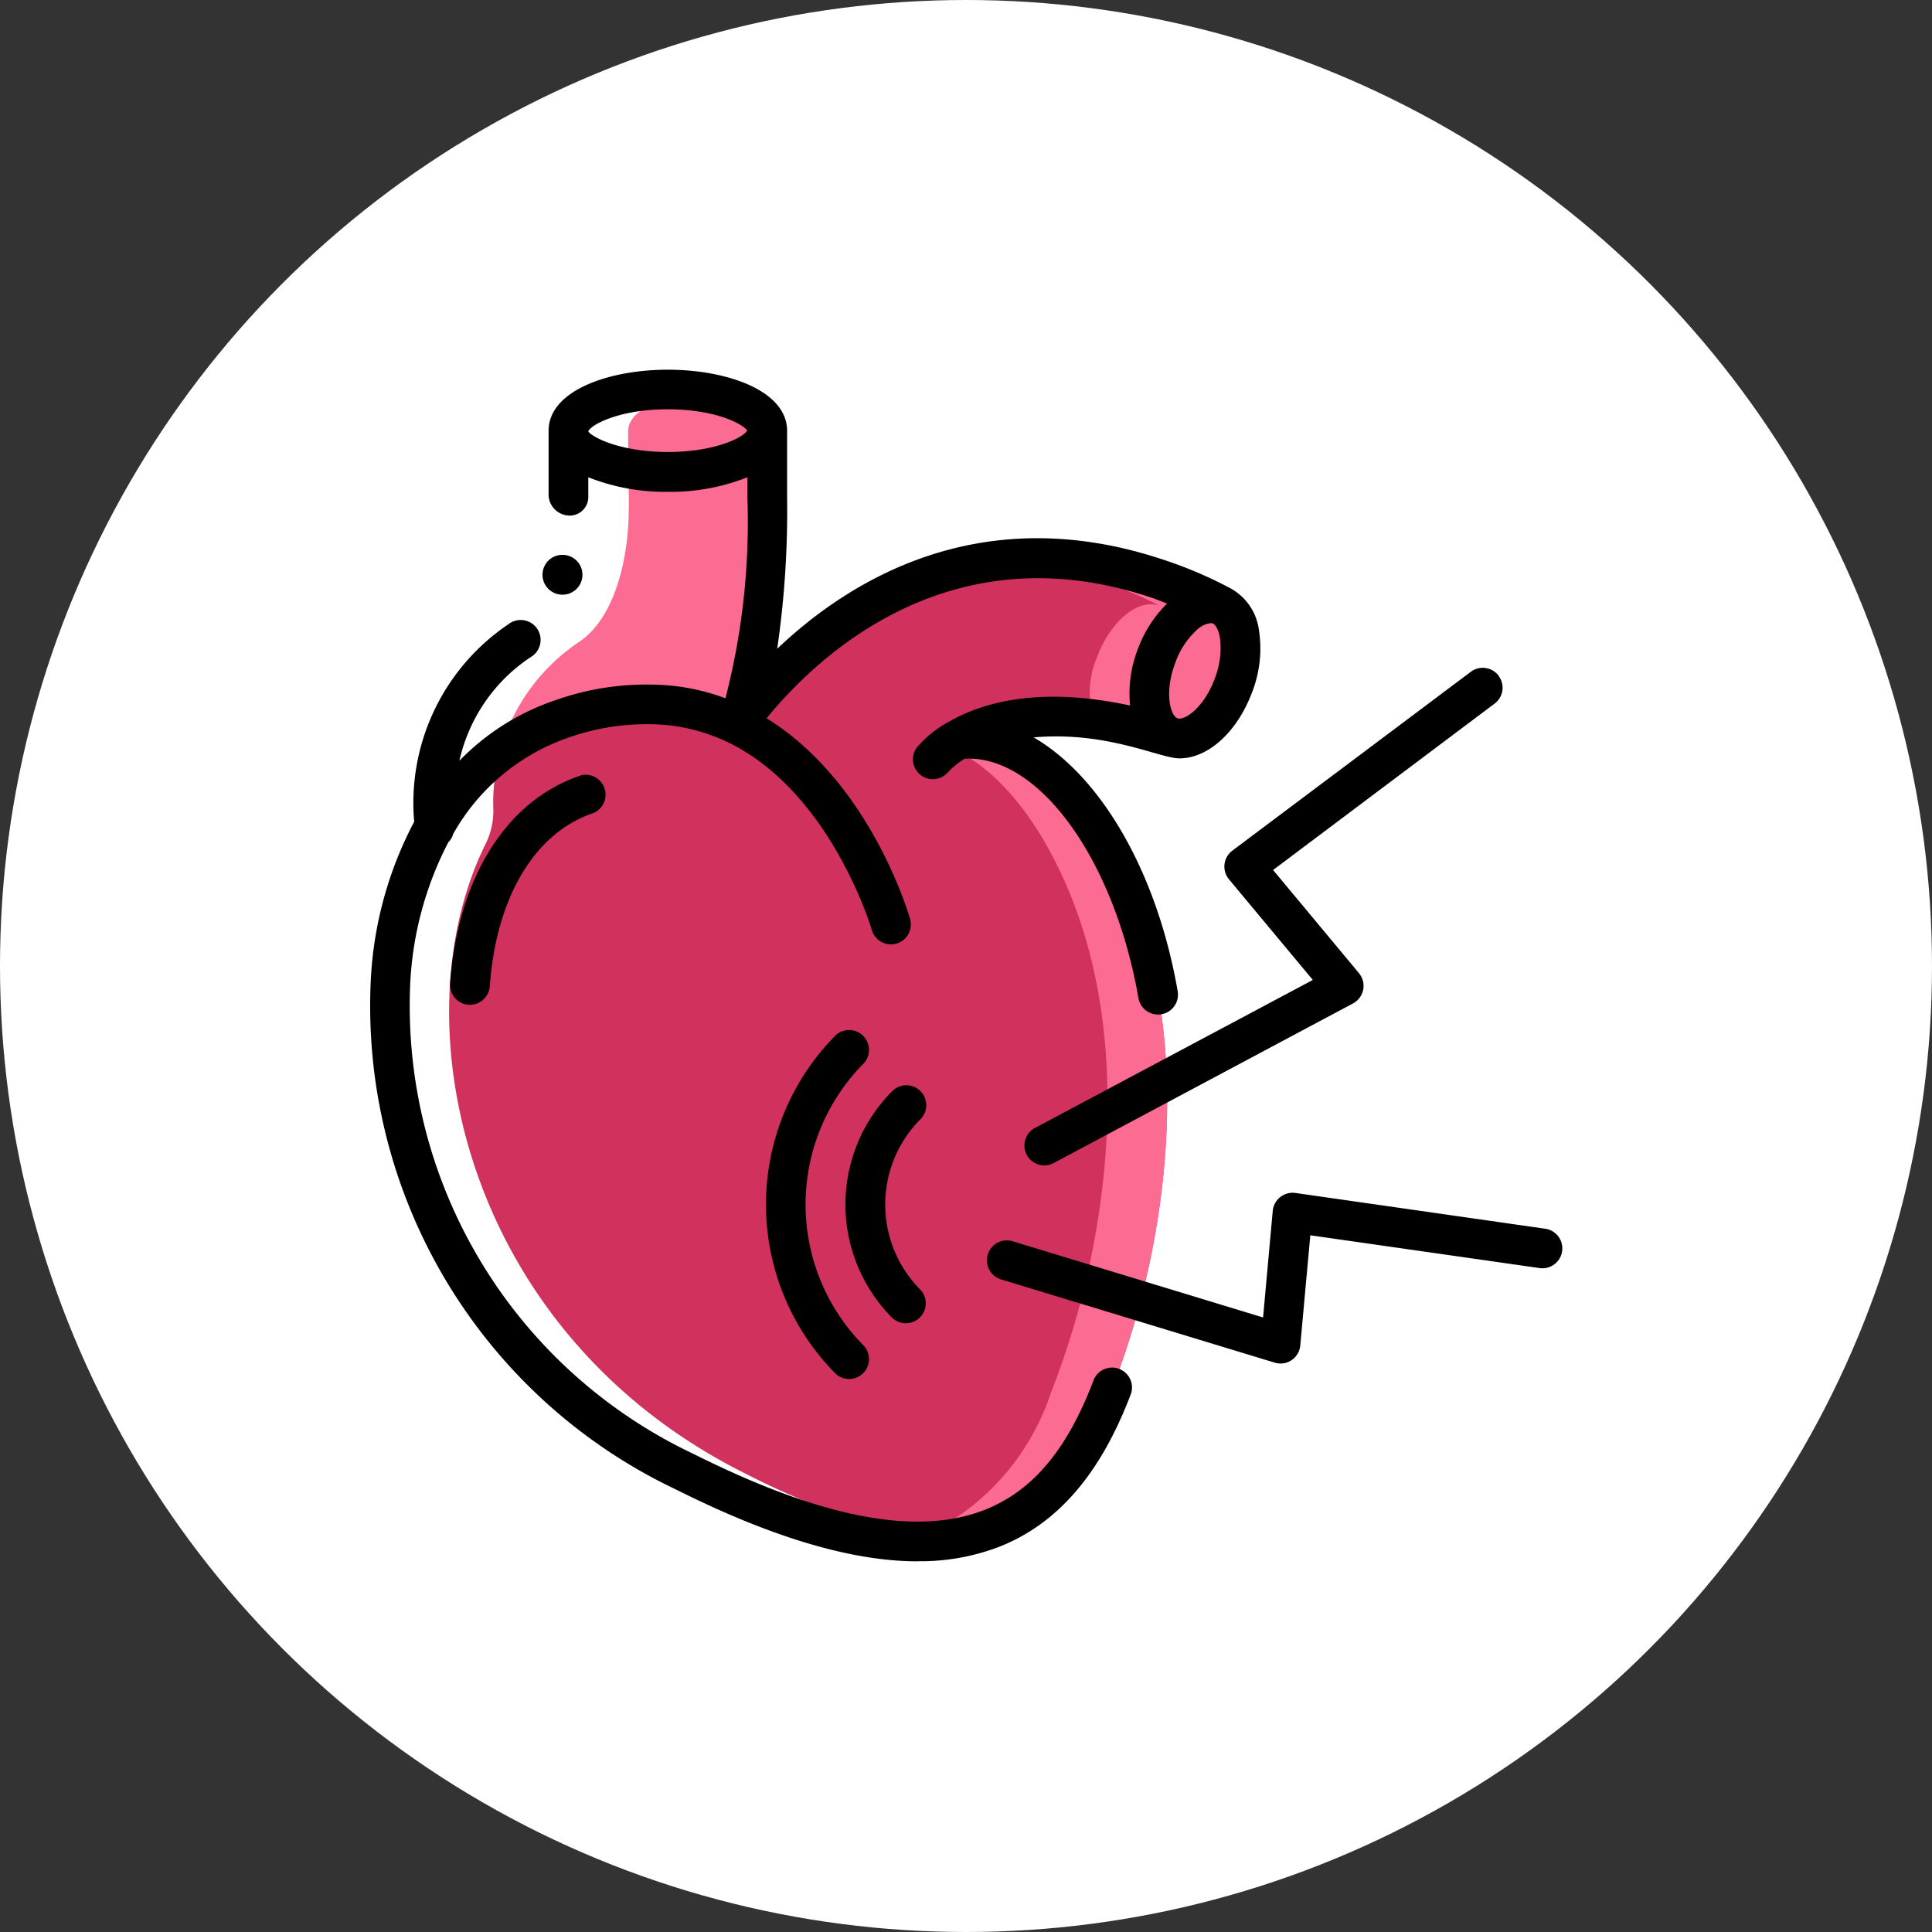
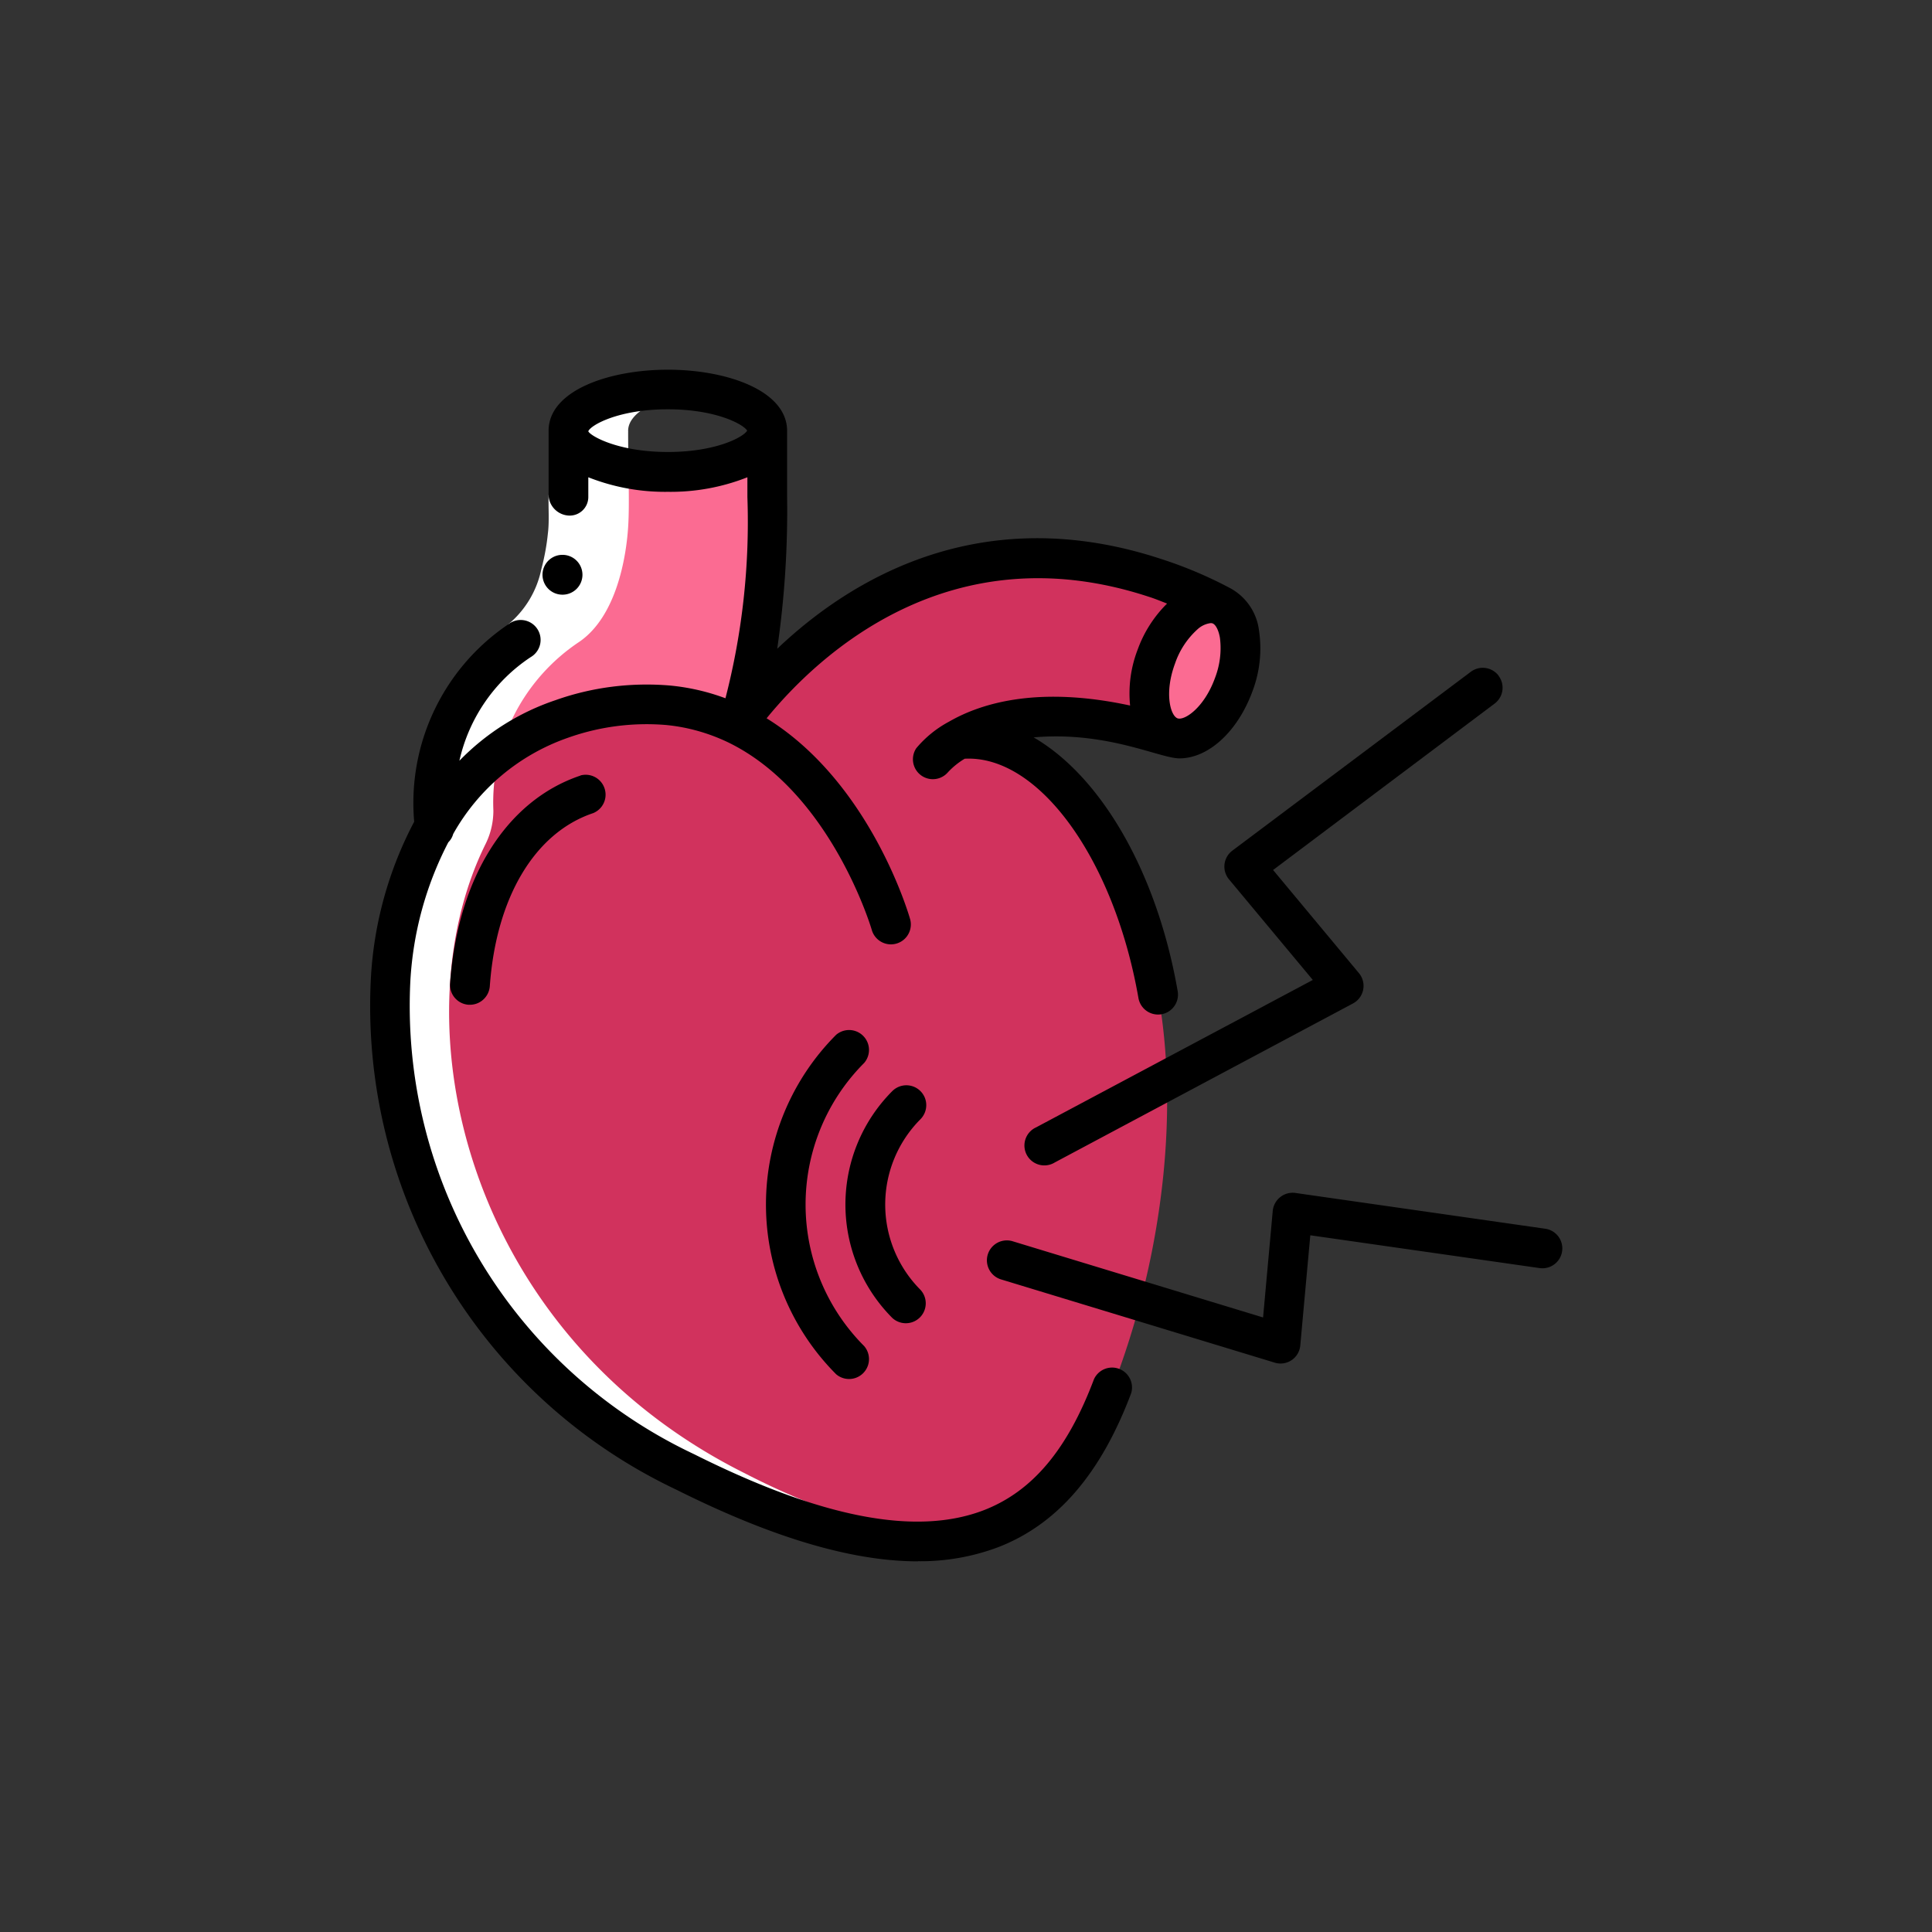
<svg xmlns="http://www.w3.org/2000/svg" width="162" height="162" fill="none" viewBox="0 0 162 162">
  <rect x="0" y="0" width="162" height="162" fill="#333333" stroke="none" />
-   <circle cx="81" cy="81" r="81" fill="#fff" />
  <g clip-path="url(#a)">
    <path fill="#D1325D" d="M102.25 50.8c-1.8-.67-4.15 1.28-5.28 4.35-1.14 3.03-.6 6.03 1.15 6.72-9.5-3-14.99-1.39-17.72.18v.02c5.67-.59 10.02 4.6 12.48 9.03 4.6 8.3 5.6 18.08 4.67 27.4a69.15 69.15 0 0 1-4.43 18.28 20.26 20.26 0 0 1-8.02 10.54c-4.63 2.7-10.27 2.31-15.27 1.03a62.35 62.35 0 0 1-12.36-4.82c-24.14-12.05-29.54-39.26-21.05-54.08a19.44 19.44 0 0 1 10.68-9.07 21.2 21.2 0 0 1 8.88-1.15c2.02.2 3.98.74 5.8 1.62l.15-.2v-.02c3.44-4.65 15.57-18.43 34.89-12.1 1.86.62 3.68 1.37 5.43 2.27Z" />
-     <path fill="#FB6B92" d="M79.36 62.6c3.75 1.4 6.67 5.16 8.52 8.5 4.6 8.3 5.6 18.08 4.67 27.4a69.15 69.15 0 0 1-4.43 18.28 20.26 20.26 0 0 1-8.02 10.53c-1.75 1-3.69 1.64-5.7 1.87 3.68.54 7.43-.11 10.7-1.86a20.26 20.26 0 0 0 8.02-10.54 69.15 69.15 0 0 0 4.43-18.28c.93-9.32-.07-19.1-4.67-27.4-2.46-4.43-6.81-9.62-12.48-9.03v-.02l-1.04.55Zm17.46-14.07a30.3 30.3 0 0 0-12.27-1.51c2.47.22 4.91.73 7.27 1.51 1.86.62 3.68 1.37 5.43 2.27-1.8-.67-4.15 1.28-5.28 4.35a7.4 7.4 0 0 0-.2 5.27c2.15.3 4.28.78 6.35 1.45-1.75-.69-2.29-3.69-1.15-6.72 1.13-3.07 3.48-5.02 5.28-4.35a37.38 37.38 0 0 0-5.43-2.27Z" />
    <path fill="#FB6B92" d="M80.4 62.05a7.56 7.56 0 0 0-2.22 1.78Zm23.03-4.52c-1.1 3.02-3.41 4.95-5.2 4.37-.03 0-.05 0-.08-.02l-.03-.01c-1.75-.69-2.29-3.69-1.15-6.72 1.13-3.07 3.48-5.02 5.28-4.35 1.8.67 2.32 3.68 1.18 6.73Zm-39.1-21.31v5.56c0 7.49-.55 13.65-2.4 18.85v.02l-.15.2a16.97 16.97 0 0 0-5.8-1.62c-3-.25-6.03.14-8.88 1.15a19.44 19.44 0 0 0-10.68 9.07c-.49-8.12 3.08-12.87 7.15-15.63 3.1-2.12 3.93-7.02 4.1-9.62.13-2 0-4.68 0-7.98h.01c.12 1.86 3.8 3.35 8.32 3.35 4.52 0 8.2-1.49 8.32-3.35h.01Z" />
-     <path fill="#FB6B92" d="M64.32 36.22c-.09 1.37-2.12 2.54-4.99 3.05v2.51c.2 5.95-.47 11.9-2.01 17.64 1.55.27 3.05.75 4.46 1.43l.15-.2v-.02c1.85-5.2 2.4-11.36 2.4-18.85v-5.56h-.01Z" />
-     <path fill="#FB6B92" d="m64.33 36.12-.01.1c-.12 1.86-3.8 3.35-8.32 3.35-4.52 0-8.2-1.49-8.32-3.35a.21.21 0 0 1-.01-.1c0-1.9 3.73-3.45 8.33-3.45s8.33 1.55 8.33 3.45Z" />
+     <path fill="#FB6B92" d="M64.32 36.22c-.09 1.37-2.12 2.54-4.99 3.05v2.51c.2 5.95-.47 11.9-2.01 17.64 1.55.27 3.05.75 4.46 1.43l.15-.2c1.85-5.2 2.4-11.36 2.4-18.85v-5.56h-.01Z" />
    <path fill="#fff" d="M69.83 128.35a30.98 30.98 0 0 0 7.25.97h.1c.34 0 .68-.02 1.02-.04l.75-.06.4-.05a32.49 32.49 0 0 1-4.52-.82 62.35 62.35 0 0 1-12.37-4.81c-23.43-11.7-29.2-37.72-21.74-52.78.43-.87.65-1.82.65-2.8a16.17 16.17 0 0 1 7.2-14.14c3.1-2.12 3.93-7.02 4.1-9.62.13-2 0-4.68 0-7.98h.01a.21.21 0 0 1-.01-.1c0-1.54 2.46-2.84 5.83-3.28-.83-.11-1.66-.17-2.5-.17-4.6 0-8.33 1.55-8.33 3.45l.01.1h-.01c0 3.3.13 5.98 0 7.98-.17 2.6-1 7.5-4.1 9.62-4.07 2.76-7.64 7.51-7.15 15.63-8.49 14.82-3.09 42.03 21.05 54.08a62.35 62.35 0 0 0 12.36 4.82Z" />
    <path fill="#fff" d="m46 41.5 3.33.15c-.03 1.15.08 2.2-.07 3.43-.12 1.2-.34 2.38-.66 3.54a11.3 11.3 0 0 1-4.1 6.48l-1.88-2.75a8.14 8.14 0 0 0 2.77-4.62c.26-.98.45-1.99.55-3 .13-1 .03-2.17.06-3.23Z" />
    <path fill="#000" d="M76.96 130.91a18.5 18.5 0 0 0 6.8-1.2c4.92-1.93 8.55-6.14 11.09-12.89a1.67 1.67 0 0 0-3.12-1.17c-2.22 5.89-5.14 9.37-9.18 10.96-5.67 2.21-13.63.69-24.34-4.67a41.55 41.55 0 0 1-23.8-39.71c.23-4.05 1.31-8 3.18-11.6.2-.2.34-.44.41-.7a17.7 17.7 0 0 1 9.63-8.07 19.7 19.7 0 0 1 8.2-1.07c1.81.17 3.58.67 5.23 1.46 8.64 4.2 12.02 15.64 12.05 15.76a1.67 1.67 0 0 0 3.21-.92c-.14-.5-3.37-11.5-12.04-16.86 4.28-5.24 15.3-15.68 32.02-10.2.52.16 1.04.38 1.56.58a10.37 10.37 0 0 0-2.47 3.87 10.2 10.2 0 0 0-.63 4.68c-7.58-1.64-12.39-.26-15.18 1.35a9.25 9.25 0 0 0-2.75 2.23 1.67 1.67 0 0 0 2.66 2.01c.41-.44.88-.82 1.4-1.13 6.18-.33 12.52 8.36 14.57 20.07a1.67 1.67 0 1 0 3.29-.58C96.99 73 92.25 65.06 86.67 61.83c6.16-.54 10.56 1.76 12.23 1.76 2.38 0 4.83-2.17 6.1-5.57.63-1.64.83-3.4.57-5.14a4.68 4.68 0 0 0-2.49-3.6 35.51 35.51 0 0 0-5.75-2.42C82.2 41.9 71.27 48.6 65.17 54.4c.61-4.2.89-8.46.83-12.7v-5.57C66 32.76 60.97 31 56 31s-10 1.76-10 5.12v5.38c.02.92.75 1.67 1.67 1.73a1.56 1.56 0 0 0 1.66-1.59v-1.62A17.5 17.5 0 0 0 56 41.24a17.5 17.5 0 0 0 6.67-1.22v1.67c.2 5.68-.42 11.35-1.84 16.86-1.5-.56-3.07-.92-4.67-1.07-3.25-.27-6.51.14-9.58 1.23a20.2 20.2 0 0 0-8.06 5.08c.8-3.56 2.94-6.68 5.98-8.69a1.67 1.67 0 1 0-1.88-2.75 18.07 18.07 0 0 0-7.89 16.55A31.79 31.79 0 0 0 31.1 82a44.87 44.87 0 0 0 25.63 42.92c8 4 14.7 6 20.24 6Zm24.91-74.04c-.9 2.47-2.55 3.58-3.14 3.36-.59-.23-1.12-2.13-.2-4.6a6.81 6.81 0 0 1 1.88-2.86 2 2 0 0 1 1.1-.52c.05 0 .1 0 .16.02.27.1.51.57.62 1.2.15 1.15 0 2.32-.42 3.4ZM56 37.9c-4.13 0-6.46-1.32-6.67-1.73v-.01c.21-.52 2.54-1.84 6.67-1.84 4.02 0 6.33 1.25 6.65 1.79-.32.55-2.63 1.79-6.65 1.79Z" />
    <path fill="#000" d="M48.68 65.03c-6.22 2.08-10.31 8.6-10.94 17.43a1.67 1.67 0 0 0 1.55 1.79h.11c.88 0 1.6-.68 1.67-1.55.53-7.45 3.77-12.88 8.67-14.52a1.67 1.67 0 0 0-1.06-3.16Zm-1.64-15.17a1.67 1.67 0 0 1-.02-3.33h.02a1.67 1.67 0 1 1 0 3.33Zm78.63 6.81a1.67 1.67 0 0 0-2.34-.34l-20 15a1.67 1.67 0 0 0-.28 2.4l7.03 8.44-23.2 12.36a1.67 1.67 0 1 0 1.57 2.94l25-13.33a1.67 1.67 0 0 0 .5-2.54l-7.2-8.65L125.32 59a1.66 1.66 0 0 0 .34-2.33Zm3.9 46.36-20.95-3a1.68 1.68 0 0 0-1.9 1.51l-.81 8.93-21-6.39a1.67 1.67 0 0 0-.97 3.2l22.95 6.98a1.66 1.66 0 0 0 2.14-1.45l.84-9.23 19.23 2.75a1.66 1.66 0 1 0 .47-3.3Zm-57.11-13.9a1.67 1.67 0 0 0-2.35-2.36 20.15 20.15 0 0 0 0 28.46 1.67 1.67 0 0 0 2.35-2.36 16.8 16.8 0 0 1 0-23.74Z" />
    <path fill="#000" d="M77.18 91.49a1.67 1.67 0 0 0-2.36 0 13.47 13.47 0 0 0 0 19.02 1.67 1.67 0 0 0 2.36-2.36 10.13 10.13 0 0 1 0-14.3c.65-.66.65-1.71 0-2.36Z" />
  </g>
  <defs>
    <clipPath id="a">
      <path fill="#fff" d="M31 31h100v100H31z" />
    </clipPath>
  </defs>
</svg>